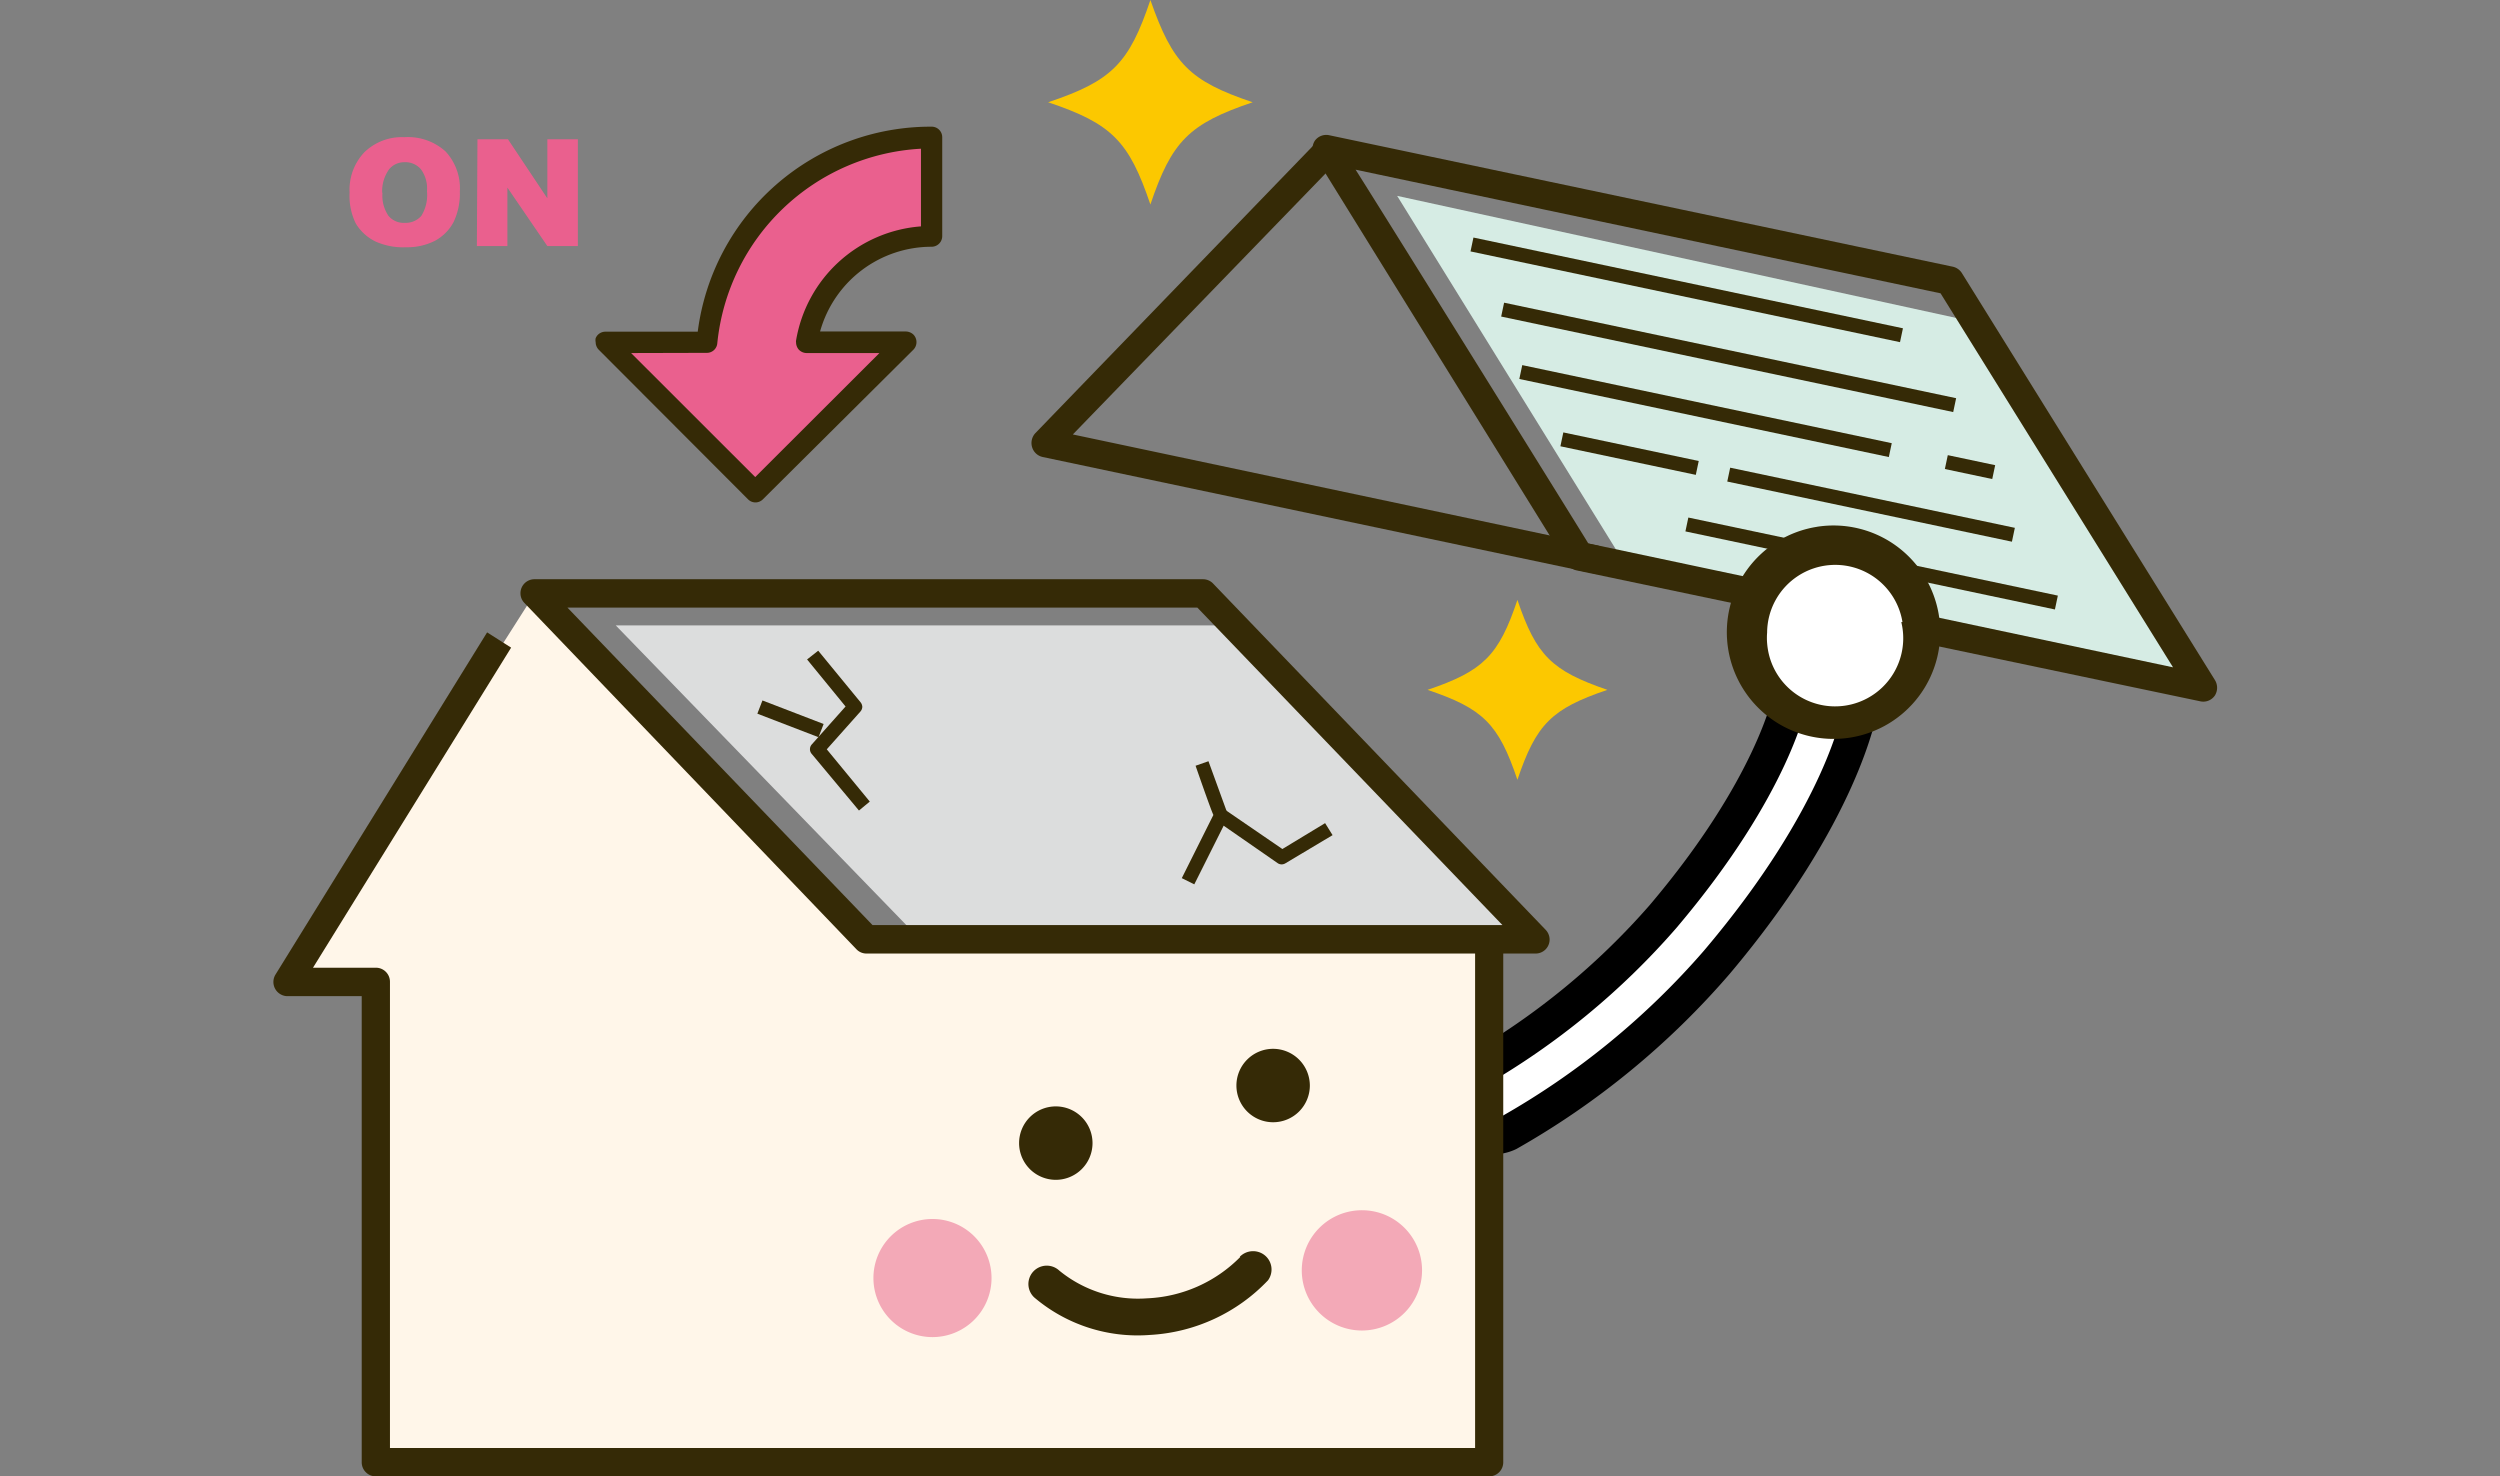
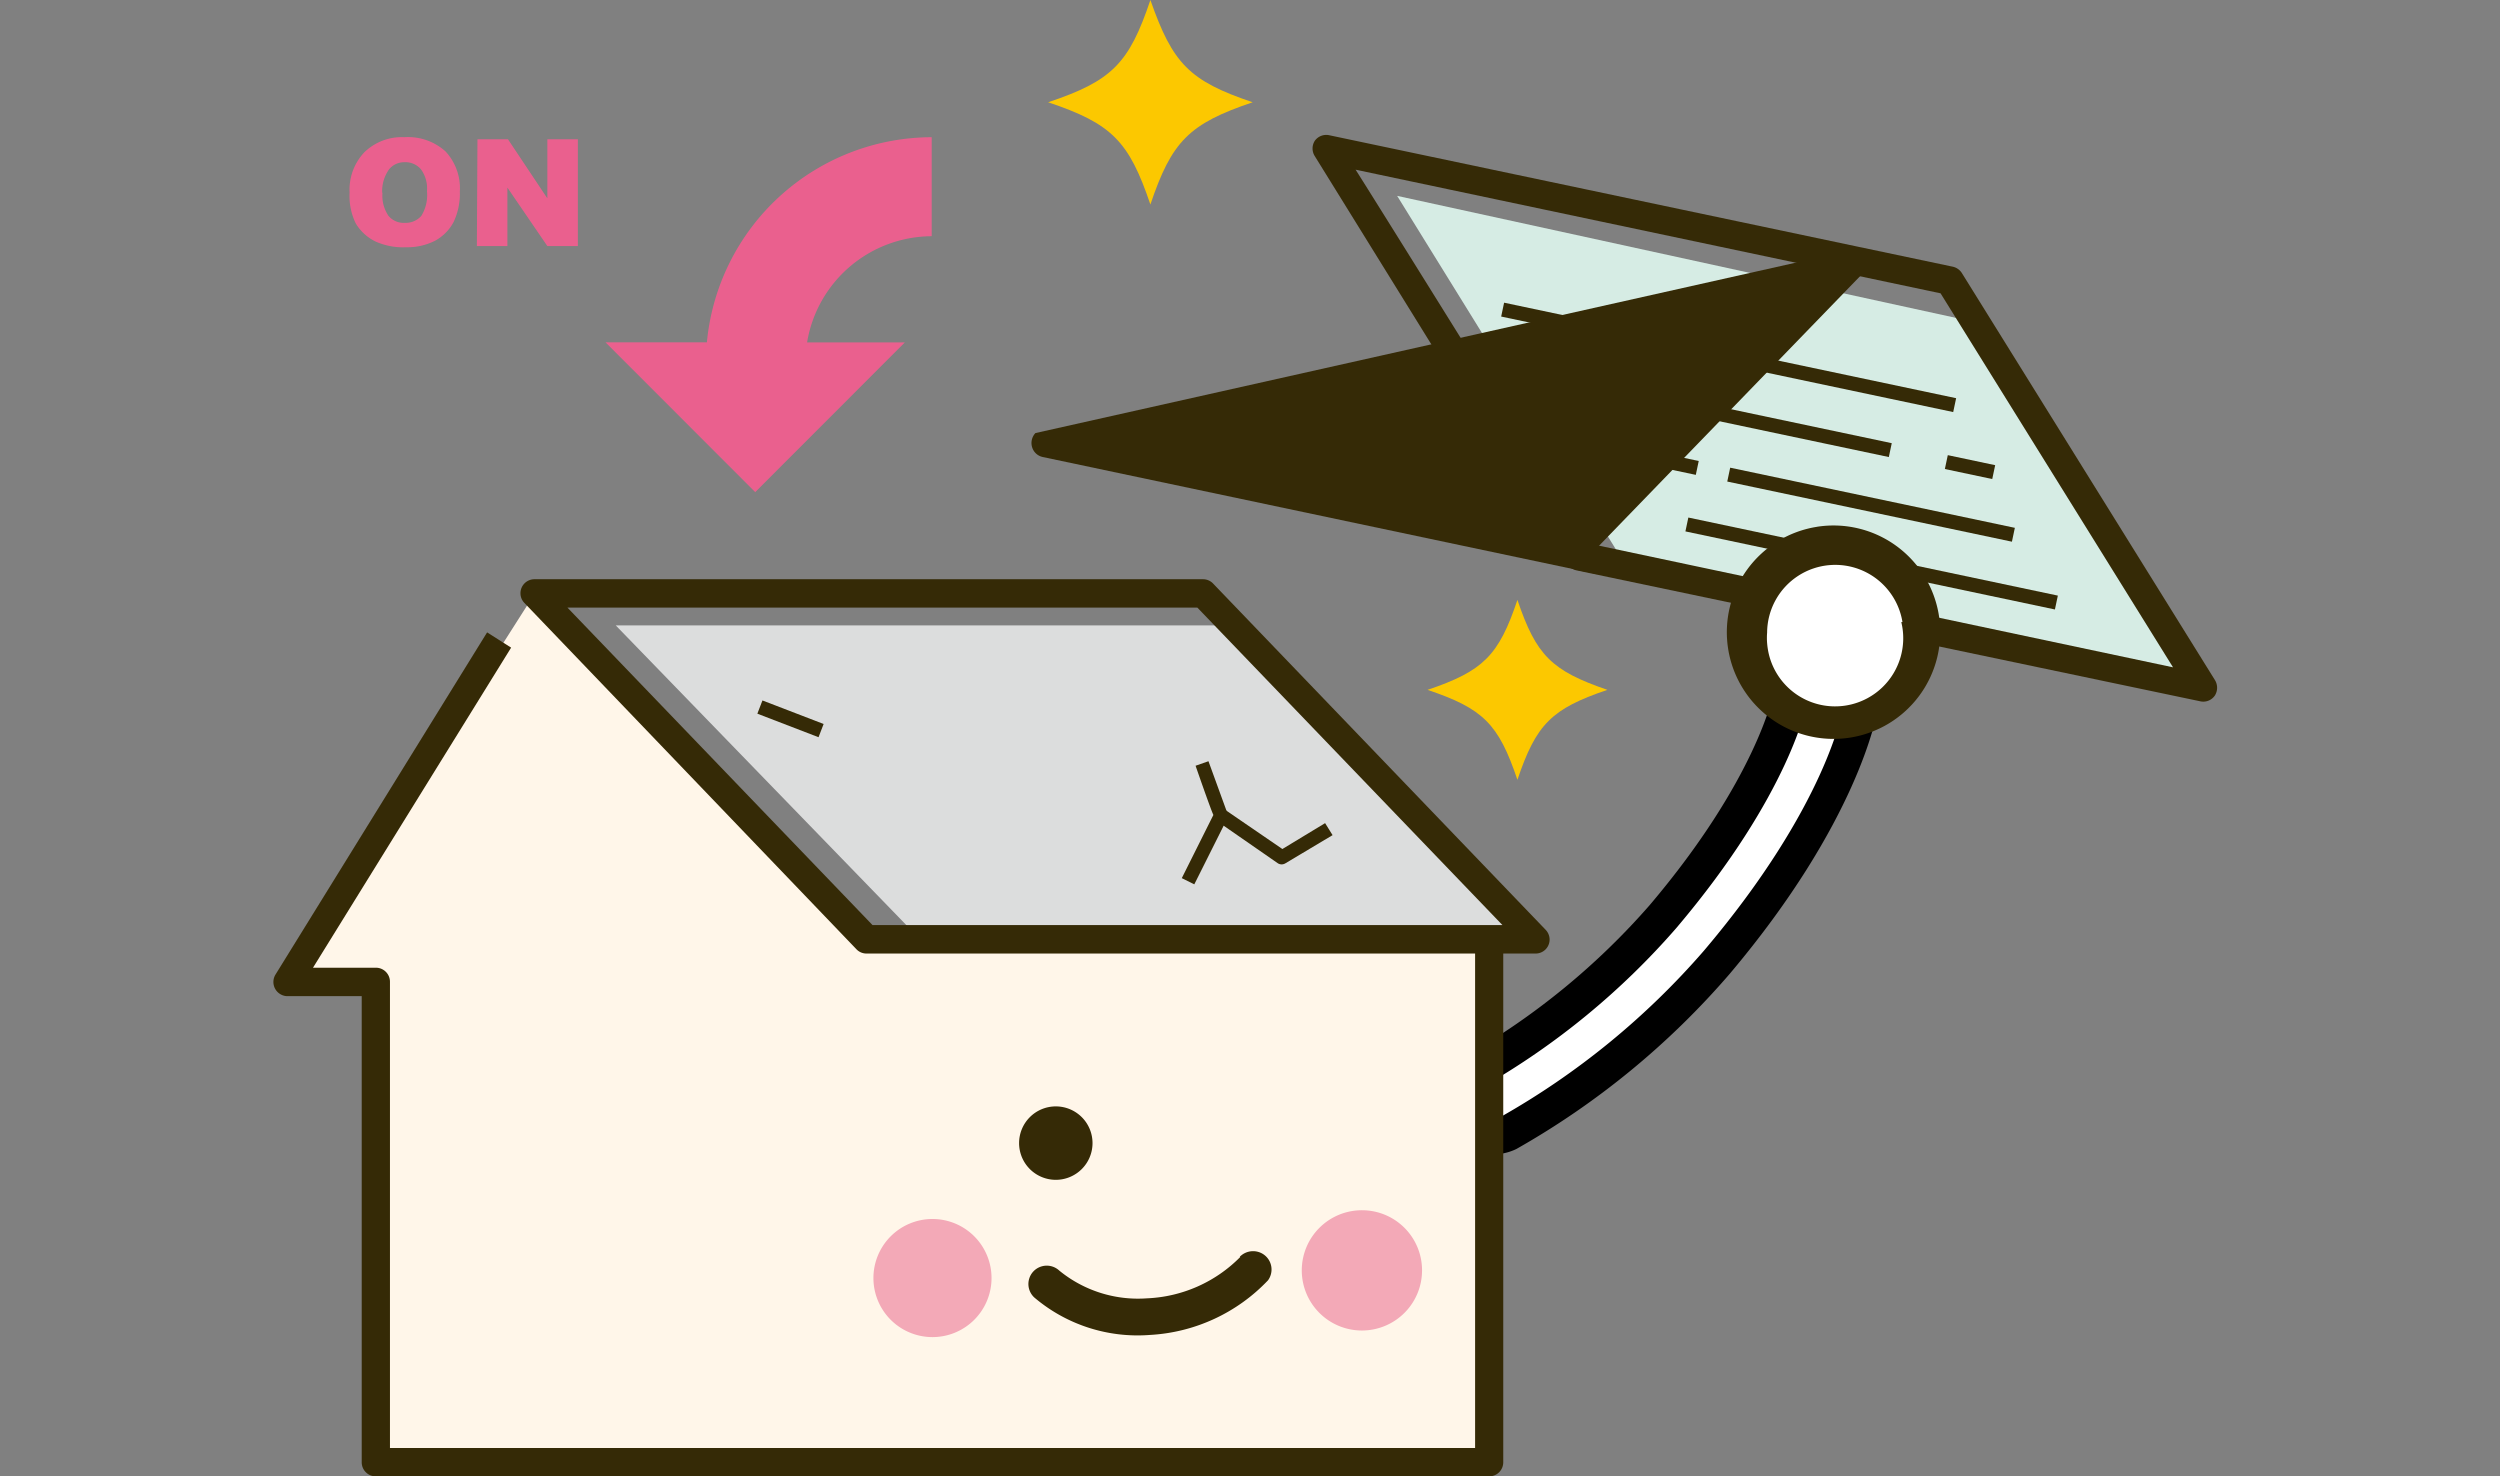
<svg xmlns="http://www.w3.org/2000/svg" viewBox="0 0 254 150">
  <rect x="0" y="0" width="254" height="150" fill="#808080" stroke="none" />
  <defs>
    <style>.cls-1{fill:#d6ece4;}.cls-2{fill:#fff;}.cls-3{fill:#352a06;}.cls-4{fill:#fcc800;}.cls-5{fill:#ea608e;}.cls-6{fill:#fff6e9;}.cls-7{fill:#dcdddd;}.cls-8{fill:#f3a9b7;}.cls-9{fill:none;}</style>
  </defs>
  <title>ico-simulation-cover-method</title>
  <g id="レイヤー_2" data-name="レイヤー 2">
    <g id="レイヤー_1-2" data-name="レイヤー 1">
      <g id="レイヤー_1-2-2" data-name="レイヤー 1-2">
        <polygon class="cls-1" points="141.95 19.9 201.16 32.83 223.89 69.58 164.69 56.65 141.95 19.9" />
        <path class="cls-2" d="M181.91,70.83c0,.1-1.66,9-12.95,22.29a74.09,74.09,0,0,1-19.05,15.67,3.59,3.59,0,0,0,3.3,6.33,79.81,79.81,0,0,0,21.22-17.36C187.17,82.73,188.91,72.4,189,72a3.59,3.59,0,0,0-7.08-1.15Z" />
        <path d="M180.14,70.54h0c0,.08-1.72,8.67-12.54,21.43A73,73,0,0,1,149,107.23a5.39,5.39,0,0,0,5.06,9.51,81.73,81.73,0,0,0,21.68-17.8c13.06-15.48,14.88-26.22,15-26.67a5.39,5.39,0,0,0-10.64-1.73h.06ZM150,112.8a1.81,1.81,0,0,1,.75-2.43,76.18,76.18,0,0,0,19.57-16.09c11.58-13.66,13.27-22.76,13.33-23.14h0a1.81,1.81,0,0,1,2.06-1.45,1.78,1.78,0,0,1,1.56,2v0c0,.42-1.73,10.25-14.15,24.9a78.44,78.44,0,0,1-20.69,16.91,1.77,1.77,0,0,1-2.4-.69Z" />
-         <path class="cls-3" d="M105.2,44a1.47,1.47,0,0,0-.34,1.43,1.44,1.44,0,0,0,1.07,1l56,11.83.52-2.8L109,44.14l27-27.88-2.06-2Z" />
+         <path class="cls-3" d="M105.2,44a1.47,1.47,0,0,0-.34,1.43,1.44,1.44,0,0,0,1.07,1l56,11.83.52-2.8l27-27.88-2.06-2Z" />
        <path class="cls-3" d="M133.58,14.31a1.45,1.45,0,0,0,0,1.55L159.24,57.3a1.49,1.49,0,0,0,.93.65l63.32,13.29a1.42,1.42,0,0,0,1.55-.59,1.49,1.49,0,0,0,0-1.55L199.33,27.75a1.47,1.47,0,0,0-.91-.65L135.05,13.74A1.43,1.43,0,0,0,133.58,14.31Zm4.15,2.93L197.16,29.8l23.62,38L161.37,55.21C160.77,54.2,140.82,22.11,137.73,17.24Z" />
-         <rect class="cls-3" x="170.66" y="7.15" width="1.44" height="44.6" transform="translate(107.13 191.04) rotate(-78.07)" />
        <rect class="cls-3" x="174.91" y="12.84" width="1.44" height="46.94" transform="translate(103.8 200.64) rotate(-78.07)" />
        <rect class="cls-3" x="172.56" y="22.58" width="1.44" height="38.37" transform="translate(96.6 202.67) rotate(-78.07)" />
        <rect class="cls-3" x="199.44" y="44.99" width="1.44" height="4.92" transform="translate(112.32 233.47) rotate(-78.06)" />
        <rect class="cls-3" x="189.38" y="36.5" width="1.44" height="29.56" transform="translate(100.63 226.67) rotate(-78.07)" />
        <rect class="cls-3" x="164.85" y="39.06" width="1.44" height="14.06" transform="translate(86.27 198.57) rotate(-78.08)" />
        <rect class="cls-3" x="189.44" y="38.07" width="1.44" height="38.37" transform="translate(94.83 231.47) rotate(-78.07)" />
        <path class="cls-2" d="M184.94,55.49a8.9,8.9,0,1,1-7.41,10.17h0A8.89,8.89,0,0,1,184.94,55.49Z" />
        <path class="cls-3" d="M184.63,53.52h0A10.84,10.84,0,1,0,197,62.58a10.84,10.84,0,0,0-12.39-9.06Zm8.54,9.68a6.92,6.92,0,0,1-13.45,3.29,7.5,7.5,0,0,1-.18-1.14,6.49,6.49,0,0,1,0-1.08,6.92,6.92,0,0,1,13.75-1.07Z" />
        <path class="cls-4" d="M127.27,10.39c-6.46,2.18-8.22,3.95-10.39,10.39-2.18-6.46-3.93-8.22-10.39-10.39C113,8.21,114.71,6.44,116.88,0,119.14,6.46,120.83,8.22,127.27,10.39Z" />
        <path class="cls-4" d="M163.31,70.09c-5.67,1.92-7.23,3.47-9.14,9.14-1.92-5.69-3.47-7.23-9.13-9.14,5.66-1.92,7.23-3.47,9.13-9.14C156.08,66.59,157.63,68.14,163.31,70.09Z" />
        <path class="cls-5" d="M94.66,24V13.94A23,23,0,0,0,71.82,34.78H61.52L76.73,50l15.2-15.21H82A12.89,12.89,0,0,1,94.66,24Z" />
-         <path class="cls-3" d="M70.89,33.7H61.52a1.06,1.06,0,0,0-1,.66,1,1,0,0,0,0,.41,1.1,1.1,0,0,0,.31.76L76,50.73a1.06,1.06,0,0,0,1.51,0l0,0L92.8,35.53a1.1,1.1,0,0,0,0-1.54,1.15,1.15,0,0,0-.75-.31H83.32a11.76,11.76,0,0,1,11.32-8.61A1.08,1.08,0,0,0,95.73,24V13.94a1.07,1.07,0,0,0-1.07-1.07h0A23.86,23.86,0,0,0,70.89,33.7Zm.93,2.15a1.06,1.06,0,0,0,1.06-1A22,22,0,0,1,93.57,15.11V23A13.93,13.93,0,0,0,80.88,34.6a.54.54,0,0,0,0,.18,1.16,1.16,0,0,0,.24.7,1.11,1.11,0,0,0,.82.39h7.41L76.73,48.47,64.12,35.87Z" />
        <polygon class="cls-6" points="151.29 95.72 151.29 148.54 38.18 148.54 38.18 99.75 29.21 99.75 54.32 60.32 88 95.46 151.29 95.72" />
        <polygon class="cls-7" points="62.56 63.54 125 63.54 155.95 95.46 93.51 95.46 62.56 63.54" />
        <path class="cls-3" d="M28,99a1.44,1.44,0,0,0,.47,2,1.42,1.42,0,0,0,.75.21h7.53v47.36A1.43,1.43,0,0,0,38.18,150H151.31a1.43,1.43,0,0,0,1.42-1.42V95.72h-2.86v51.4H39.62V99.75a1.43,1.43,0,0,0-1.42-1.43H31.8L51.93,65.8l-2.44-1.55Z" />
        <path class="cls-3" d="M54.32,58.85a1.42,1.42,0,0,0-1.44,1.41,1.4,1.4,0,0,0,.4,1L87,96.43a1.4,1.4,0,0,0,1,.45h68a1.42,1.42,0,0,0,1.44-1.41,1.44,1.44,0,0,0-.4-1L123.29,59.33a1.42,1.42,0,0,0-1.05-.48Zm67.33,2.88,31,32.26h-64l-31-32.26Z" />
        <path class="cls-3" d="M111,116.15a3.73,3.73,0,1,1-3.73-3.74,3.73,3.73,0,0,1,3.73,3.74Z" />
-         <path class="cls-3" d="M133.08,110.29a3.73,3.73,0,1,1-3.73-3.73,3.74,3.74,0,0,1,3.73,3.73Z" />
        <path class="cls-3" d="M126,127.72a14.14,14.14,0,0,1-9.46,4.19,12.63,12.63,0,0,1-8.92-2.82,1.86,1.86,0,1,0-2.54,2.73,16.21,16.21,0,0,0,11.75,3.81,17.89,17.89,0,0,0,12-5.55,1.86,1.86,0,0,0-.42-2.61,1.89,1.89,0,0,0-2.44.21Z" />
        <path class="cls-8" d="M144.48,129.06a6.11,6.11,0,1,1-6.1-6.1h0A6.1,6.1,0,0,1,144.48,129.06Z" />
        <path class="cls-8" d="M100.74,129.85a6,6,0,1,1-6-6h0A6,6,0,0,1,100.74,129.85Z" />
-         <path class="cls-3" d="M82,67l3.91,4.78-3.42,3.84a.73.73,0,0,0,0,1l4.78,5.73,1.1-.91L84,76.13l3.42-3.84a.76.76,0,0,0,.19-.48.8.8,0,0,0-.17-.45l-4.31-5.25Z" />
        <rect class="cls-3" x="79.59" y="69.7" width="1.44" height="6.66" transform="translate(-16.68 121.77) rotate(-68.96)" />
        <path class="cls-3" d="M121.47,77.8s1.54,4.45,1.81,5l-3.21,6.42,1.27.63,3.35-6.69a.8.8,0,0,0,0-.57l-1.91-5.25Z" />
        <path class="cls-3" d="M123.63,83.41l6.2,4.3a.72.72,0,0,0,.77,0l4.79-2.86-.76-1.22-4.34,2.63-5.84-4Z" />
        <path class="cls-5" d="M35.52,19.57A5.52,5.52,0,0,1,37,15.49a5.45,5.45,0,0,1,4.1-1.55,5.66,5.66,0,0,1,4.17,1.45,5.49,5.49,0,0,1,1.45,4.06,6.76,6.76,0,0,1-.63,3.1,4.67,4.67,0,0,1-1.85,1.89,6.23,6.23,0,0,1-3,.68,6.76,6.76,0,0,1-3.1-.59,4.74,4.74,0,0,1-2-1.84A6.34,6.34,0,0,1,35.52,19.57Zm3.34,0a3.64,3.64,0,0,0,.61,2.36,2,2,0,0,0,1.65.71,2.11,2.11,0,0,0,1.68-.7,4,4,0,0,0,.58-2.52,3.29,3.29,0,0,0-.62-2.23,2.08,2.08,0,0,0-1.67-.71,2,2,0,0,0-1.55.71,3.81,3.81,0,0,0-.71,2.4Z" />
        <path class="cls-5" d="M48.51,14.15h3.1l4,6v-6h3.1V25h-3.1l-4.06-5.94V25h-3.1Z" />
      </g>
      <rect class="cls-9" width="254" height="150" />
    </g>
  </g>
</svg>